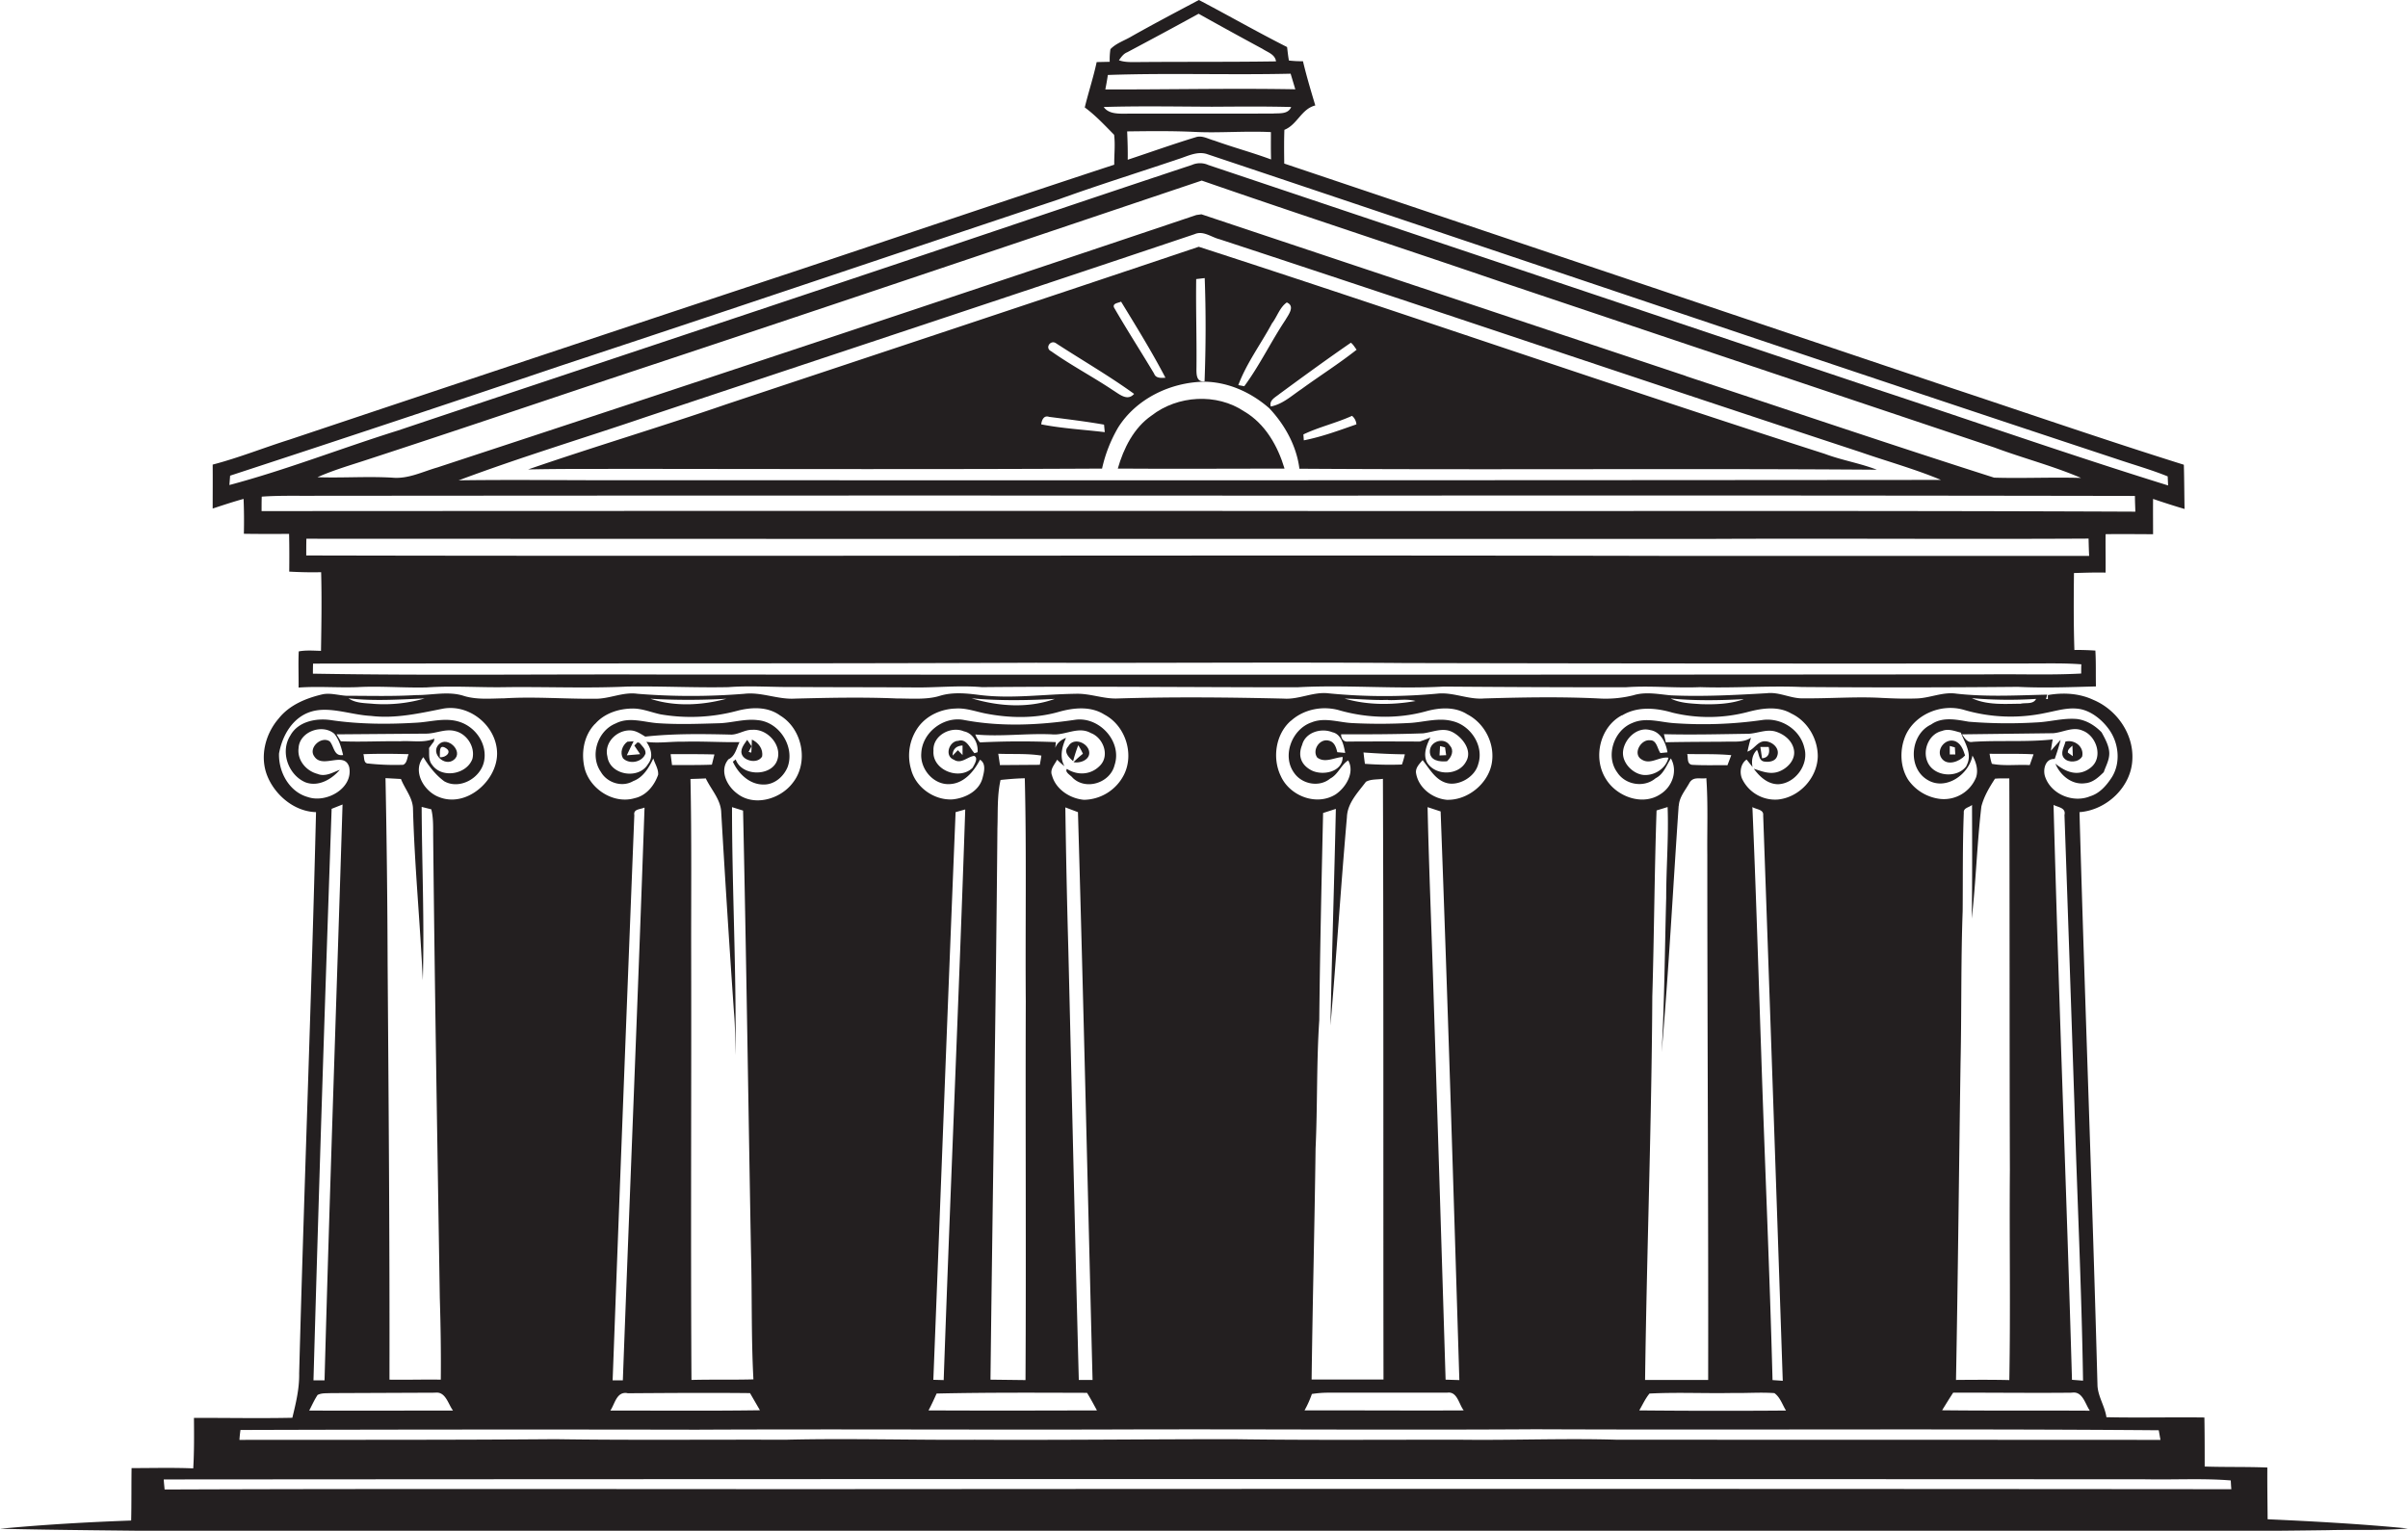
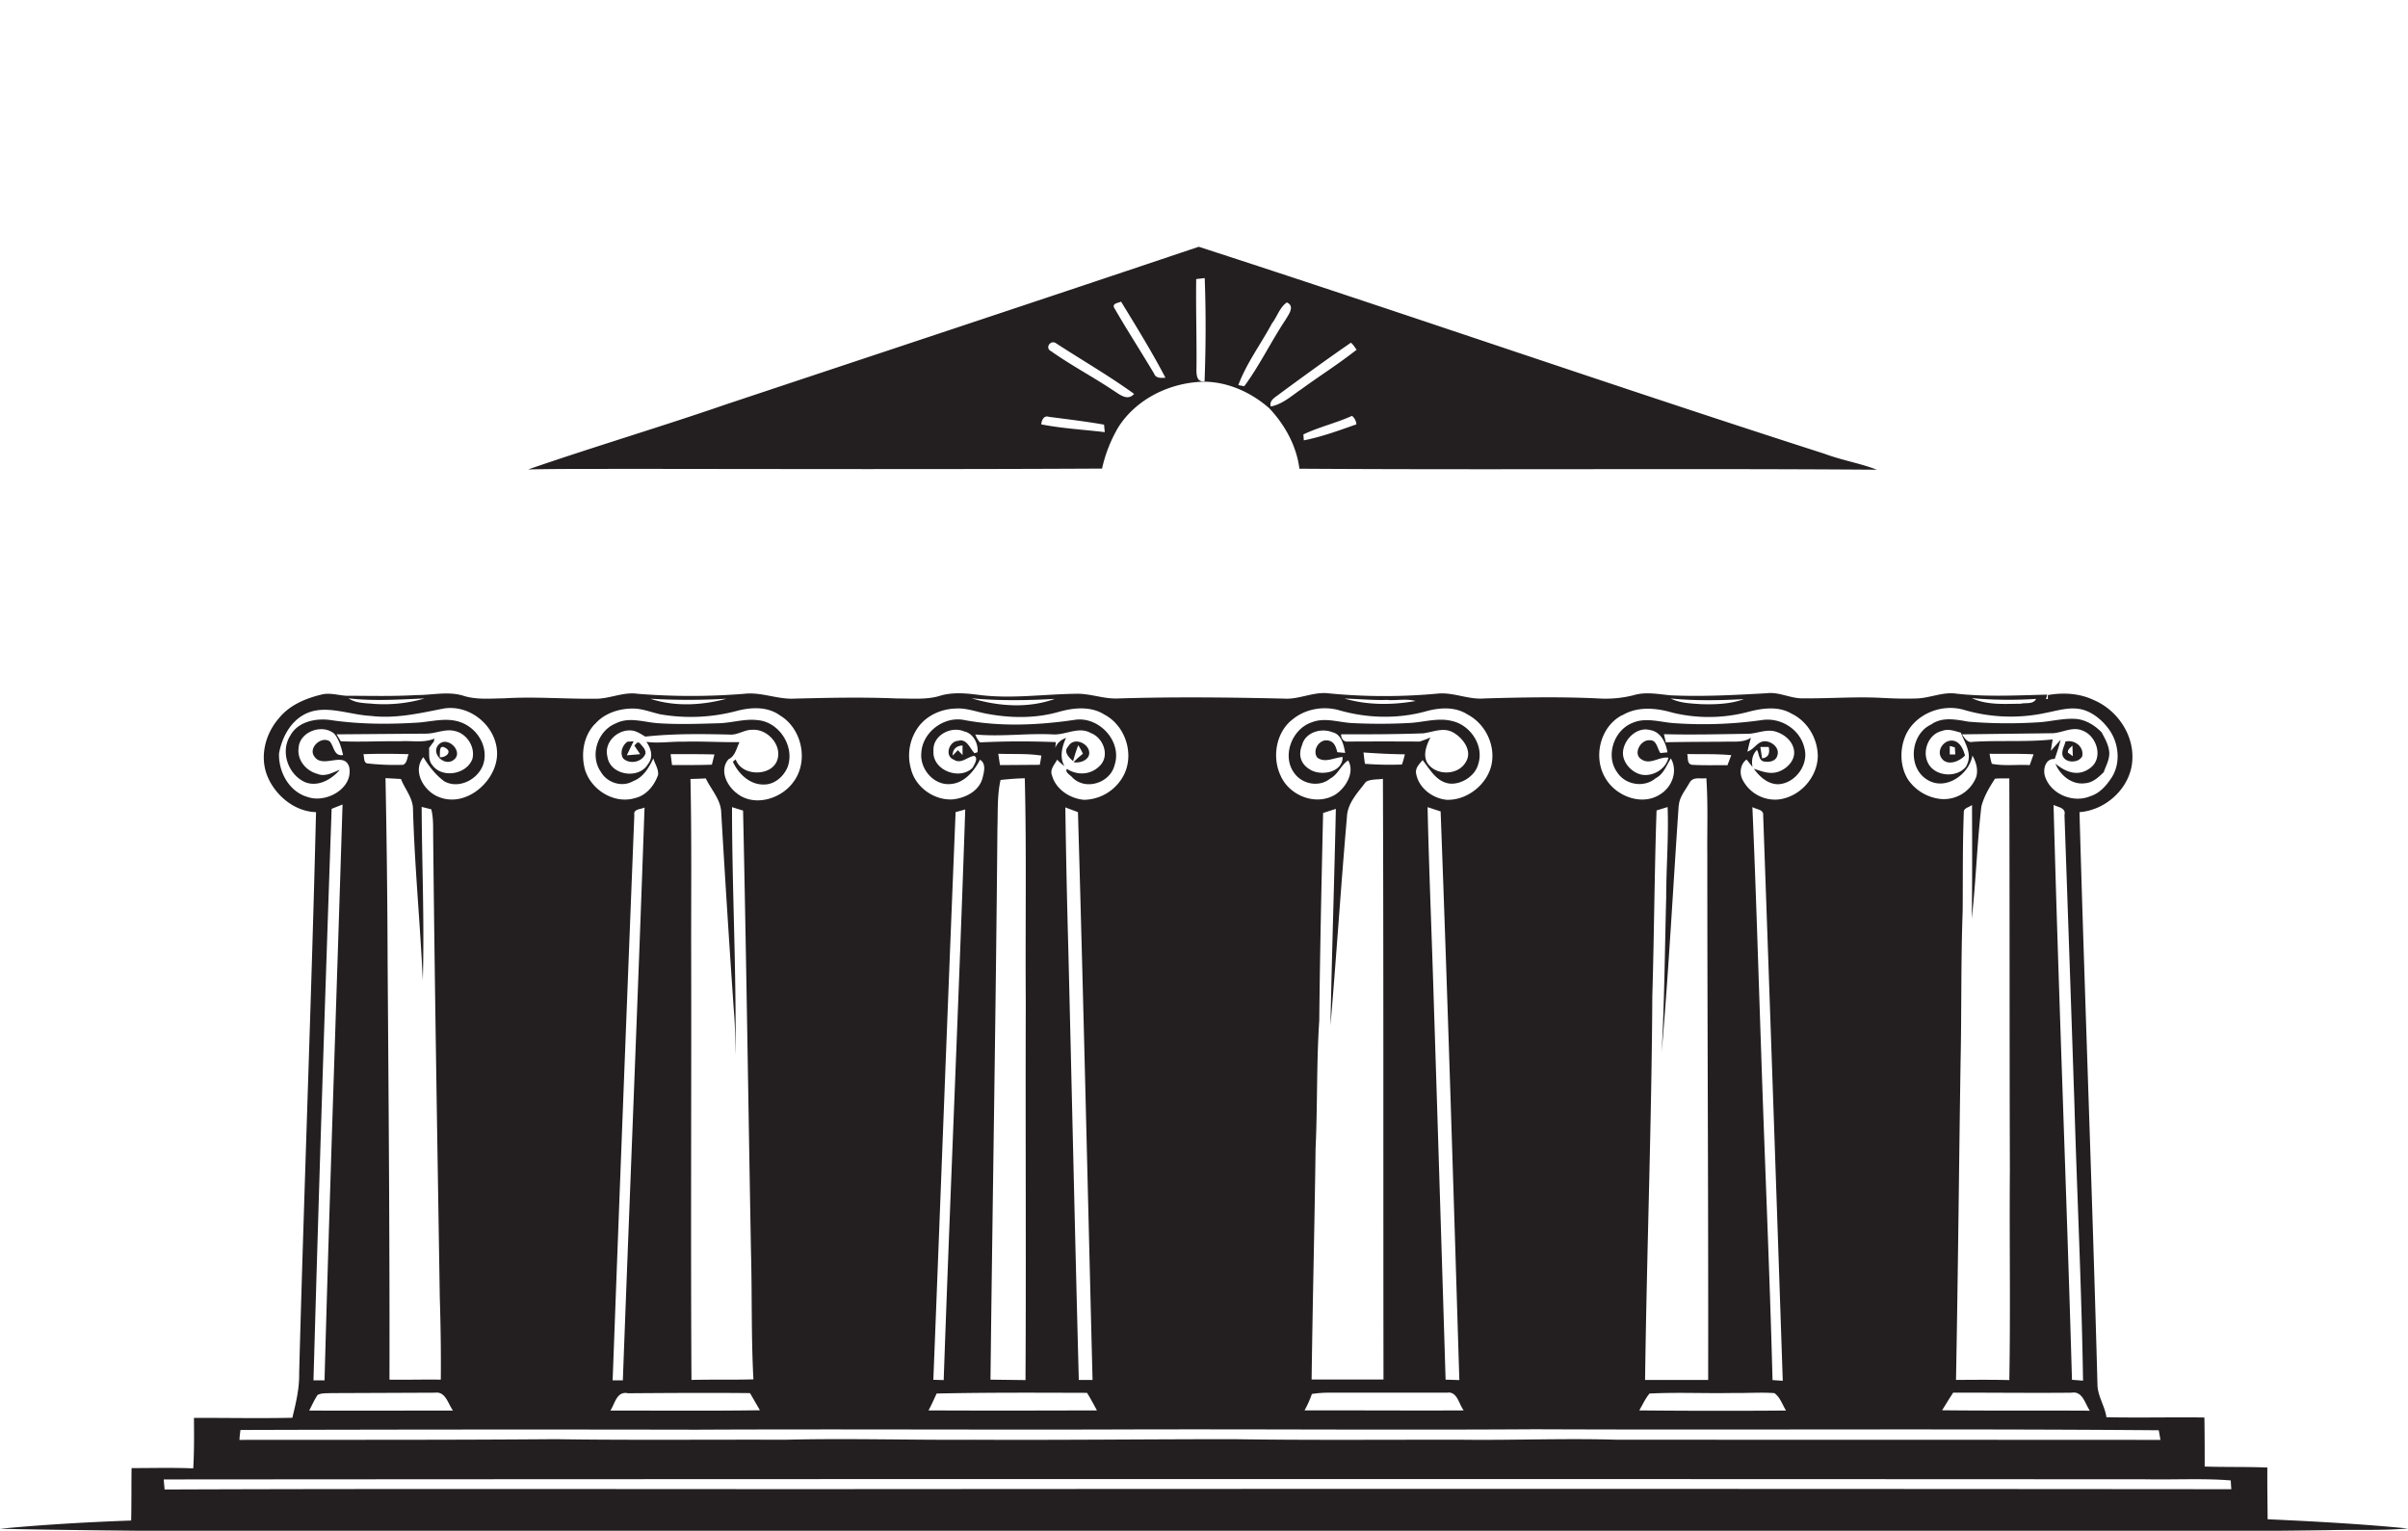
<svg xmlns="http://www.w3.org/2000/svg" id="Layer_1" data-name="Layer 1" viewBox="0 0 1698.4 1080">
  <title>biseeise_bank_flat_black_logo_White_background_3b6b3054-0d02-459d-b3c4-3604c2c79498</title>
-   <path d="M877.6,290.3c-19.5-13.1-47-11.4-65.4,2.9-12.6,8.7-19.7,23.1-23.8,37.4,39.2,0.3,78.4,0,117.6,0C901.2,314.6,892.4,299,877.6,290.3Z" fill="#231f20" />
  <path d="M449.6,523.8l-2.2,2.2,4.1,6.1-9.4.8c1.5-3.4,3.2-6.6,4.8-9.9l-4.4.3c-3.6,2.5-5.4,7.8-3.1,11.7,4.6,4.6,13.7,2.8,15.9-3.4,0.2-3.2-2.5-5.3-4.3-7.5Z" fill="#231f20" />
  <path d="M320.2,536c7-5.6-4.5-17.1-10.7-10.8S313.7,541.4,320.2,536Zm-6-8.3c5.1,2.7.1,7.1-4,6.5C310.5,531.2,309.2,524.8,314.3,527.7Z" fill="#231f20" />
-   <path d="M537.5,533.8c1-5.3-2.6-9.9-7.2-12,0,3.1-.2,6.1-0.4,9.2l-1.9-.5,2.1-4-3.1-4.5c-2.1,3.1-5.6,7-3.4,11S534.4,538.9,537.5,533.8Z" fill="#231f20" />
  <path d="M756.9,537a106.4,106.4,0,0,1,3.6-11.2,43,43,0,0,1,3.3,6,78.9,78.9,0,0,0-6.6,5.9c4.8,1.1,12.3-1.9,10.9-7.9s-11.1-9.7-14.6-3.2C749.8,530.3,753.9,534.5,756.9,537Z" fill="#231f20" />
  <path d="M1599.4,1071.9c-0.1-12.2-.3-24.4-0.2-36.5-14.7-.6-29.5-0.2-44.2-0.7,0-11.5,0-23-.2-34.6-23-.3-46,0.3-69.1-0.2-1.1-7.7-5.8-14.3-6.3-22.1-3.6-134.9-8.9-269.9-12.7-404.8,19.2-1.4,36.7-17.9,37.3-37.5,0.8-17.9-11.2-34.9-27.5-41.7-10-4.7-21.3-5.3-32.1-3.4v2.8h-1.3l0.8-3.1c-21.4.5-42.8,1.7-64.1-.7-9.5-1.4-18.5,3.1-27.9,3.4s-16.5,0-24.8-.4c-18.2-1-36.4.5-54.6,0.3-9.1.5-17.3-4.7-26.4-3.6-22.5,1.3-45.1,2.5-67.6,1.5-8.8-.8-17.7-2.7-26.3-0.1a80,80,0,0,1-24.6,2.3c-26.9-1.3-53.9-.8-80.9,0-10.9.9-21.1-4.3-32-3.5a403.7,403.7,0,0,1-77.4-.1c-10.9-1.4-21.1,4.5-31.9,3.7-38.9-.9-77.9-1.3-116.8-0.1-10.2.5-19.8-3.7-30-3.3-22.7.3-45.4,3.7-68.1,0.8-9.2-1.2-18.8-2.1-27.8.7s-20.2,1.8-30.3,1.8c-23.8-1-47.7-.5-71.5.1-12.2.8-23.7-4.8-35.9-3.4a467.4,467.4,0,0,1-75.3,0c-10.3-1.5-19.9,3.7-30.1,3.5-21.4.2-42.7-1.6-64-.3-9.4.1-19,1.1-28.1-1.6-11-3.7-22.5-.6-33.8-0.7-16.4,1-32.9.5-49.3,0.5-5.5-.3-11.1-2.1-16.6-1.1-11.7,2.7-23.6,7.5-31.2,17.1-9.4,10.8-13.5,26.6-8.2,40.2s19,25.5,34.5,25.9c-3.2,132-8.4,264-11.9,396.1,0.2,10.6-2.3,20.9-4.8,31.2-23.1.5-46.3,0-69.4,0.1,0.1,11.9.2,23.8-.5,35.6-14.5-.6-29-0.2-43.5-0.2-0.2,12.3,0,24.7-.3,37-30.9,1.1-61.8,2.9-92.6,5.8,43.3,1,86.5,1.2,129.8,1.8q583.7,0.4,1167.5.1c114.9-.3,229.8.7,344.7-0.9,18.8-.5,37.7.4,56.4-1.2C1665.4,1075.2,1632.4,1073.4,1599.4,1071.9ZM1390.9,567.9c0.1,26.7.2,53.5-.2,80.2,3-26.3,3.7-52.8,6.8-79.1,1.8-7.1,5.7-13.6,9.6-19.6,3.3-.3,6.7-0.2,10.1-0.2,0.3,92,.1,184.1.4,276.1-0.4,49.5.5,98.9-.4,148.4-12.5-.3-25.1-0.2-37.6-0.1,1.4-74.5,2.1-148.9,3.2-223.4,0.8-35.8.2-71.6,1.5-107.4,0.2-23.2-.1-46.3.8-69.4C1384.7,569.9,1389,569.7,1390.9,567.9Zm12.4-36.1c10.3,0.2,20.7-.2,31,0.4l-2.7,7.6c-8.9-.5-18,0.8-26.7-0.9A39.8,39.8,0,0,1,1403.3,531.8Zm57.9,450.8c7.7-1.3,9.4,7.8,12.8,12.7-34.7-.2-69.5.1-104.2-0.3,2.6-4.2,5.1-8.3,7.8-12.4C1405.4,982.5,1433.3,982.9,1461.2,982.6Zm8-8.5-7.8-.6c-3.9-135.2-9.4-270.4-13-405.6,3.3,1.7,8.9,2,7.7,7.1q3.6,101.8,7,203.5C1465,843.6,1468.2,908.8,1469.2,974.1Zm-33.1-481c-2.1,4.1-7.3,2.5-10.9,3.4-11.5.1-23.7,1.1-34.4-3.9A301.5,301.5,0,0,0,1436.1,493.1Zm-91.8,25.2c7-14.7,25.3-22,40.8-17.5a117.1,117.1,0,0,0,58.1,2.1c7.7-1.5,15.6-4,23.5-2.7s15.5,7.2,20.5,14c7.1,9.5,8.8,23.5,2.5,33.9-3.8,5.9-8.6,11.6-15.5,13.7-11.8,4.9-27.2-1.2-31.6-13.4-2-5.1-.1-13.4,6.6-12.9,1.6-4.4,3-8.9,4.2-13.5-2.4,2.5-4.6,5.2-6.9,7.7,0.4-2.7.8-5.4,1.3-8-18.8,2-37.6.5-56.4,1.7-3.8.9-5.8-2.8-7.6-5.3l64.3-.8c6.9-.5,13.7-4.8,20.6-1.9,10,3.6,15,18.9,6,26.1s-18.1,2.9-25-2.7c3.4,8.2,11.6,15.1,20.9,13.8,5.5-.4,9.5-4.2,13.2-7.8,1.5-4.4,4-8.6,3.9-13.5s-2.9-10.1-5.4-14.6c-4.6-4.8-10.6-8.5-17.2-9.4-9.7-.9-19.1,2-28.8,2.4a338.3,338.3,0,0,1-47.7-.5c-8.9-1.5-18.6-3.7-26.6,2-14.7,6.9-16.8,30.7-2.4,39.1,12.8,7.7,29.1-3.8,31.6-17.2,2.6,4.6,4.3,10.3,2.5,15.5a24.5,24.5,0,0,1-25,15.1,32,32,0,0,1-22.8-13.5C1340,541,1339.7,528.4,1344.3,518.3Zm42.7,22.1c-6.5,9.1-23.4,7.6-27.6-3.1-3.5-8.3,1.2-19.6,10.4-21.6,4.4-1.8,8.9.1,13.2,1.2C1385.9,524.3,1391.5,532.2,1386.9,540.3Zm-157.3-47c-9.6,3.4-20,3.7-30.1,3.4-7.2-.5-14.7-0.7-21.3-4C1195.3,494.5,1212.5,494.2,1229.6,493.3Zm-85.5,11.3c10.7-6.5,23.9-5.3,35.4-1.9a108.5,108.5,0,0,0,54-.7c9.7-2.5,20.8-4,29.8,1.3,11.5,5.4,18.8,17.9,18.7,30.4-0.4,15.1-13,28.8-28.1,30.3a25.8,25.8,0,0,1-25.2-14.5c-2.1-4.5-1.1-10.9,3.1-13.7,1.4,1.7,2.8,3.5,4.2,5.3-0.9-4.4-.2-8.8,3.1-12.1,1.6,2.6,1.2,7.6,5.1,8.2s8.1-.3,9.2-4c2.1-5.5-3.8-10.4-8.9-10.3s-7.4,5.8-12.1,7.3c0.7-3.3,1.5-6.6,2.5-9.8-5.6,3.7-12.3,2.5-18.5,2.8-13.9.1-27.8,0.1-41.6,0.4l-1.3-5.7c19.9,0.5,39.8,0,59.8-.3,6.3-.3,12.7-3.5,19.1-1.5s12.1,6.9,12.9,13.6-5,12.6-11.1,14.7-11.8-.4-17.3-2.1c4.1,5.6,9.8,10.9,17.2,10.9,12-.5,21.7-13.8,18.5-25.4-2.9-13.2-16.5-21.8-29.7-19.9a293.1,293.1,0,0,1-62.5,2.2c-9.7-.7-19.8-4.3-29.2-0.1-13.1,5.2-19.1,23.4-10.6,34.9,5.7,8.8,18.9,11,27,4.1,5.7-2.9,7.6-9,10.8-14,5,8.8,1,19.9-7.2,25.1-12.7,8.7-30.9,1.9-38.5-10.4C1123.2,534.9,1128.4,512.7,1144.1,504.6Zm39.9,63.8c0.3-6.1,4.6-10.9,7.4-16s8-2.6,12-3.5c1.3,18.1.5,36.2,0.7,54.3,0,123.4.8,246.9,0.6,370.3h-44.5c1.2-90.2,4.6-180.3,5.1-270.4,1.3-43.8,1.5-87.6,3-131.4l7.8-2.4c0.8,21.4-1,42.7-1,64.1-1,36.3-1.2,72.7-3.2,108.9C1177,684.5,1180,626.4,1184,568.4Zm6-36.5c10.3,0.2,20.7-.2,31,0.8l-2.7,7.1c-8.4-.1-16.8.2-25.1-0.3C1189.6,538.9,1190.8,534.4,1190,531.9Zm-26.5,451.2c19.5-1,39.1,0,58.6-.4,9.8,0.2,19.5-.6,29.3.1,4.1,2.9,5.6,8.1,8.2,12.3q-51.7.4-103.5-.1C1158.6,991,1160.5,986.7,1163.5,983.1Zm93.9-9-7.3-.5c-2-77-5.5-154-8-231-2-57.8-3.7-115.5-6.2-173.3,2.5,1.7,8.1,1.6,7.6,5.8Q1250.7,774.6,1257.4,974ZM1241.6,527h5.9c0.9,4.1,0,7.6-4.7,8Zm-83.6,8.9c6.1,3.9,12.4-2.3,18.8-1.3-1.8,7.5-9.5,12.5-17,12.2s-16.1-8.3-15-17,10-17.2,19.1-14.7c7.5,1.2,11.1,9,12.2,15.7l-5,.5c-2.2-3.1-2.6-9.3-7.4-9C1157.1,521.6,1151.3,532.2,1158,535.9Zm-179.1-42c6.5,0.4,13.1-1.1,19.5.7-16.4,2.9-33.8,3-50-1.7C958.6,493.1,968.8,494.2,978.9,493.8Zm-68.4,14.7c9.2-8.4,22.9-10.9,34.7-7.3,19.6,5.5,40.7,6,60.4.6,9.6-2.7,20.6-3.5,29.3,2.1,12.6,6.5,20,21.5,17.1,35.4s-17,25.3-31.5,24.9c-10.3-.9-20.4-8.7-21.8-19.3-0.2-3.6,2.6-6.2,4.7-8.7,4.9,6.1,9,14.1,17.2,16.2s19.6-4.1,22-13.3c4.3-12.9-5.3-27.4-18.1-30.4-10.1-2.7-20.4.8-30.5,1.3a384.4,384.4,0,0,1-39.5.1c-9.8-.3-19.9-4.4-29.5-0.5-13.7,4.7-21,23.4-12.3,35.5,5.5,8.1,17.8,10.5,25.5,4.1,5.6-2.9,7.6-9.6,12.7-12.8,4.8,8.5-1.6,19.1-8.9,24-13.5,8.4-32.4,1.1-38.7-13.1C897.2,534.7,899.8,517.8,910.5,508.5ZM950,576.6c0.3-10,7.8-17.5,13.4-25,3.5-2,8-1.5,12-2.1,0.5,141.3.2,282.5,0.4,423.8H925.1c0.7-54.4,2.1-108.7,2.8-163.1,1.4-30.1.6-60.3,2.6-90.4,0.5-48.8,1.6-97.5,2.7-146.2l9-2.9c-1.1,50.9-2.8,101.9-3.8,152.8C942.6,674.6,945.7,625.6,950,576.6Zm-20.9-42.1c5.5,4.1,12-.1,17.9-0.4,0,10.8-14.6,13.5-22.4,9.2s-8.9-11.2-6.2-17.7c2.3-8.9,13.3-12.2,21.3-9,6.5,1.4,8,9,9.1,14.6l-5.6-.5c-0.8-3.4-2-7.2-5.8-8.1C930.9,520.7,925.2,529.2,929.1,534.5Zm16.8-16.4c19.3,0,38.6,0,57.8-.7,6.7-.8,13.8-4.3,20.5-1s14.6,12.7,9.9,20.8c-5.2,10.1-21.5,10.4-27.5.9-3.1-5.7-.4-12.5,2.3-17.8-2.4,1.1-5,2-7.5,2.9-16.9-.1-33.7-0.1-50.6,0C947.6,523.6,945.9,521,945.9,518.2Zm45,14a61.7,61.7,0,0,1-2.1,7.3,232.1,232.1,0,0,1-26.1-.5c-0.4-2.7-.7-5.4-1-8C971.4,531.6,981.1,532.1,990.9,532.2ZM925.3,983.5a76.3,76.3,0,0,1,12.3-.9h83.1c7.2-1.1,8.2,8.1,11.7,12.5-37.4.2-74.8-.1-112.3,0A71.9,71.9,0,0,0,925.3,983.5Zm81.7-414,9.1,3c5,133.7,9.1,267.4,13.2,401.2l-9.7-.3q-4.3-140.8-8.8-281.6C1009.5,651,1007.8,610.3,1006.9,569.6ZM744,493.1c-18.9,6.8-39.7,5.3-58.7-.4C704.9,494.5,724.5,494.2,744,493.1Zm-96.2,19.7c6.1-8.2,16.2-12.6,26.2-12.9,7.1-.5,13.8,2,20.6,3.4,17.1,3.4,35.1,3.8,52-1,10.5-3,22.7-4.3,32.4,1.9,14.7,7.7,21.2,27.7,13.7,42.5a32.2,32.2,0,0,1-28.2,17.6c-9.8-.9-19.8-7.3-22.5-17.2-1.7-4.2,1.8-7.6,3.6-11.1a55.4,55.4,0,0,0,5.2,4.6c-3.6-6.4-1.8-13.7,1.1-20-3.4,1.3-6.3,3.5-7.6,7.1l0.4-4.1c-17.8-.7-35.7-0.7-53.5.2a16.6,16.6,0,0,1-3.3-5.6c17.9,1.7,35.9-.9,53.9-0.1,9.3,1,18.7-6,27.6-.9,8.6,3.2,13.4,15.5,6.7,22.7s-16.4,7.2-23.6,2.6c-1.7,2.4,2.8,4.5,4.1,6.3,9.4,9.1,26.4,3.5,29.5-8.9,5.6-16.6-10.6-34.3-27.5-32.1-26.2,3.9-53,5.1-79.1.1-14.3-2.5-29.1,9.1-29.7,23.6-0.9,11.1,8.7,22.5,20.2,21.7,10-.5,17-9,21.2-17.2,4.5,2.7,2.9,8.7,1.8,12.9-2.4,9.3-12.2,14.2-21.1,15.1-13,.8-26.1-8.5-29.3-21.2A34.4,34.4,0,0,1,647.8,512.8Zm12.7,470.4c35.4-.8,70.8-0.6,106.2-0.5,2.5,4,4.7,8.2,7,12.4-39.6.1-79.2,0.2-118.8,0C657,991.2,658.8,987.2,660.6,983.2Zm-2.2-9.7c5.3-133.5,10.2-267,15.7-400.5l6.8-1.9c-4.5,134.2-10.5,268.4-15.2,402.6Zm47.3-423.2c5.7-.6,11.4-1.1,17.2-1.2,1.3,52.5.3,105.1,0.7,157.6-0.3,89,.3,178-0.2,267l-24.7-.3c1.5-129.7,3.8-259.3,4.9-389C703.9,573,703.2,561.5,705.7,550.3Zm-1.6-18.5c10.2,0.4,20.5-.3,30.5,1.3-0.3,2.2-.7,4.3-1.1,6.5l-28.1.2C704.9,537.1,704.5,534.5,704.1,531.8Zm47.3,37.8,9,3.4c3.9,133.5,6.9,267,10.3,400.6h-9.7c-2.7-101.4-4.9-202.9-7.4-304.3Q752.1,619.4,751.4,569.6Zm-75.9-46.9c-6.2.7-9.3,10.8-2.6,13.3,5.1,3.3,9.4-2,14.2-2.7,3.4,1.3.1,6.3-1,8.4-9.3,9.2-28.7,1.6-27.6-12-0.7-10.7,12.2-17.7,21.5-13.7,6.5,1.3,10.2,8.5,9.6,14.7l-2.2.7C684,528,681.8,520.6,675.5,522.8Zm3.7,10.2-3.5-3.6-3.7,3.8c0-4.5,2.6-6.9,7-7.1v6.9ZM512.4,493c-17.4,4.7-36.5,5.7-53.7,0A473.8,473.8,0,0,0,512.4,493Zm-92.7,17.8c6.5-7.5,16.6-10.8,26.3-10.9,6.9-.1,13.3,2.7,19.9,4.1a126.3,126.3,0,0,0,53.7-2.4c10.1-2.7,21.7-3.3,30.6,3.2,15.8,9.5,20.5,33.2,8.8,47.7-8.8,11.5-27.4,16.8-39.3,7.2-7.1-5.3-12.5-16.3-5.9-24,4.8-2.2,5.6-7.8,7.8-12.1-13.2.2-26.5-.7-39.7-0.3-8.7-.2-17.4,1.3-26,0.1,3.3,4.6,5.1,10.7,1.2,15.6-6.5,11.3-27,8-28.7-5.3-2.6-10.4,7.9-19.8,17.9-18.2,3.2,0.6,6,2.5,8.8,4.2,20.2-2.2,40.6-1.9,60.9-1.4,5.1-.2,9.6-3.6,14.8-3.4,11-.7,21.7,11.8,17,22.4s-24.7,10.4-28.9-1.5l-2,1.6c3.8,8.4,11.8,16.2,21.6,16.1,7.6,0.2,14.2-5.5,17-12.3,5.3-14.3-5.8-31.8-21-33.1-9.5-1.2-18.8,2.1-28.2,2.2-13.8.4-27.6,0.9-41.4,0-10.2-.5-20.9-4.9-30.6.1-12.9,5.2-18.5,22.7-10.5,34.2,4.4,7.7,15,11.1,22.8,6.5,7.2-2.7,11.1-9.5,14.2-16,1.1,3.8,3.7,7.4,3.4,11.5-2.6,7.5-8.3,14.7-16.4,16.5-14.6,4.4-30.9-5.8-35.2-20.1C409.6,532,411.5,519.1,419.7,510.7Zm34.9,59.1c-4.7,134.7-10.3,269.3-15.3,404h-7.2q7.4-199.4,15.3-398.8C446.6,570.7,451.7,571.1,454.5,569.8Zm-12,413.1c28.8-.2,57.6-0.4,86.4-0.1l7,12.1c-35.1.5-70.3,0.2-105.5,0.2C433.7,990.5,434.9,981.6,442.5,982.9Zm73.8-413.5,7.7,2.4c2.3,104,3.7,208,5.6,312,0.8,29.8.1,59.6,1.7,89.3-14.6.4-29.1,0-43.7,0.4-0.6-98.9,0-197.8-.2-296.8-0.1-42.4.4-84.8-.5-127.2,3.6-.1,7.2-0.2,10.8-0.4,3.8,8,10.7,15,10.9,24.2q4.1,70.6,9,141.1c0.9,9.9.8,20,1,29.9C519.5,686,516.3,627.7,516.3,569.4Zm-14.3-30c-9.4.4-18.7,0.2-28.1,0.3l-1-7.7c10.3,0,20.6-.1,30.9.2ZM299.5,492.8a102.8,102.8,0,0,1-35.9,3.8c-6.1-.6-12.6-0.3-17.8-3.9C263.6,494.8,281.6,493.5,299.5,492.8Zm-82.2,69.6c-13.3-3.6-20.9-17.7-20.5-30.8,2.3-12.7,9.6-25.5,22.6-29.5s28.1,2.3,42.2,3c17.1,2.1,34.1-1.8,50.8-5.1,18.9-3.5,38.1,12.4,38.2,31.6s-21.7,38.6-41.1,30.7c-10.5-4-18.9-18.2-10.9-28.1,3.9,6.4,8.6,12.5,14.7,17,10.9,6.2,25.7-2.2,28.1-14s-5.3-23.3-15.9-27.4-21.4-.4-32,0.1c-20,1.2-40.1,1.1-59.9-1.8-10.4-1.6-23.3.8-28.8,10.8-7.3,11.4-1.6,27.7,10.5,33,9.1,3.5,18.6-2,24.4-8.8-5,1.9-10.3,5.2-15.8,2.9-8-2.1-14.4-9.7-13.3-18.2,0.6-11.6,16.7-17.4,25.2-10.1,3.5,4.3,4.9,9.7,6.2,15-6.5,1.1-6.3-6-9.4-9.6-6-4.1-15.4,4.6-10.9,10.6,5.8,9,21.1-4.1,24.6,7.5C249.3,556.1,230.3,566.8,217.3,562.4ZM282.1,523c-13.9-.2-27.8.6-41.7,0l-3-4.9,63.7-.5c6.7-.2,13.2-3.6,19.9-1.8,8.3,1.9,14.3,11.2,12.2,19.6-4,11.1-21.7,14.1-28.5,4.1-2.7-3.3-1.8-7.8-2.1-11.7,1.1-1.6,2.2-3.1,3.4-4.6l0.4-2.1C298.8,524.4,290.2,522.4,282.1,523Zm6.1,9.1c-1.1,2.5-1,6.2-3.8,7.5a172.7,172.7,0,0,1-24.6-.9c-3.6,0-2.7-4.3-3.5-6.6C267,531.7,277.6,531.8,288.3,532.1Zm-5.4,17.5c2.8,7.2,8.5,13.4,8.5,21.4,1.1,40.3,5.1,80.4,6.9,120.6,1.2-40.8-.6-81.5-0.8-122.3l6.8,1.7c1.4,5.6,1.3,11.4,1.3,17.1,1.1,109.2,3,218.5,4.7,327.7,0.6,19.2.9,38.4,0.7,57.6-12.1-.2-24.1.2-36.2,0,0.2-97.7-.6-195.4-1.3-293q-0.2-65.7-1.5-131.4Zm-49,21.1,7.8-3.1c-4.2,135.4-9,270.8-12.7,406.3h-7.8Q226.8,772.4,233.9,570.8ZM224,984.2c2.9-1.5,6.3-1.1,9.4-1.3l73.5-.3c7.4-1,9.1,7.9,12.6,12.6-33.8,0-67.6.2-101.4,0C220,991.5,221.7,987.7,224,984.2Zm-54.4,24.7q160.9-.5,321.8-0.2c103.6-.5,207.1.2,310.7-0.2,93.5-.2,187,0.5,280.5-0.1,146.7,0.6,293.4-.5,440,0.7l1.2,6.8q-191.4-.1-382.8-0.1c-36.4-1.1-72.7.4-109.1,0-54-.1-108,0.4-161.9-0.4-60.9,0-121.8.7-182.7,0.4-44.5.3-89.1-1.1-133.6,0-54-.2-108.1.4-162.1-0.4-74.2.6-148.5,0.4-222.7,0.5C169,1013.5,169.3,1011.2,169.6,1008.9Zm483.8,41.7c-179.1.2-358.2-.4-537.3,0.3-0.2-2.4-.5-4.7-0.6-7.1q699.2-.5,1398.5-0.1c19.8,0.4,39.6-.8,59.4.8,0.1,2.1.2,4.1,0.4,6.2Q1113.5,1050.3,653.4,1050.6Z" fill="#231f20" />
  <path d="M1378.2,522.7c-6.5-1.6-12.7,6.3-8.9,12.1s12.5,2.8,16.7-1.8C1384.7,528.9,1382.9,523.9,1378.2,522.7Zm-3,9.5c0-2,0-4,0-5.9l3.6,1c0.1,1.7.2,3.3,0.3,5h-3.9Z" fill="#231f20" />
-   <path d="M171.8,352q0.5,12.3.2,24.6c10.6,0.2,21.2.1,31.9,0.1,0.2,8.9.2,17.7,0.1,26.6,7.5,0.4,15,.6,22.5.4,0.5,18.5.2,37-.1,55.5-5.2-.1-10.5-0.6-15.7.4-0.4,8.5,0,17-.1,25.5,13.8-1,27.6.2,41.4-.3,16.3-.9,32.6.6,48.9,0.2,18.9-1.3,37.8.2,56.7-.2,28.3-.3,56.5.9,84.8-0.4,23.8-.4,47.6.9,71.4,0.4,15.7-1.2,31.4.1,47.1-.1,27.6,0.2,55.2.1,82.8,0.3,16.3,0.3,32.6-1.6,48.9-.2,74.1-.7,148.2.1,222.4,0.1,34.4-1.9,68.9,1.4,103.3-.5q64.1,0.5,128.2.5c17.6-1.3,35.1.7,52.7-.1,23.9,0.8,47.8-1.1,71.7-.1q76.2,0.6,152.4-.1c18.3,0.9,36.7.2,55-.3-0.2-8.4.1-16.9-.4-25.3-5-.3-9.9-0.5-14.8-0.4-0.6-18.1-.5-36.2-0.3-54.3,7.4-.2,14.9-0.5,22.3-0.3,0.1-9-.1-18.1,0-27.1,11.2-.2,22.4,0,33.5,0,0-8.3-.1-16.6,0-24.9q11,3.8,22.2,7.1c-0.2-10.4-.2-20.8-0.5-31.2-55.5-17.4-110.4-36.4-165.6-54.7L905.8,115.4c-0.1-7.9-.2-15.8.1-23.8,9.1-3.6,12-14.8,21.8-17.2-3.1-10.3-6.2-20.7-8.7-31.2a75.5,75.5,0,0,1-9.9-.5c-0.6-3.1-.9-6.3-1.3-9.5-21-10.6-41.4-22.3-62.2-33.2-15.8,8.4-31.6,16.7-47.2,25.5-5.1,3.1-11.1,4.9-15.2,9.2a50.1,50.1,0,0,0-.5,8.9l-9.2.2c-2.3,10.8-5.8,21.3-8.4,32,7.6,5.6,14.1,12.6,20.7,19.3,0.9,7,0,14.1.1,21.1-74.4,24.4-148.5,49.6-222.8,74.4Q383.5,250.1,204.1,310.2c-18.1,5.7-35.7,12.8-54.1,17.6,0.1,10.3,0,20.6,0,31C157.3,356.4,164.5,354,171.8,352ZM1468,468.7c-0.1,2.1-.1,4.3-0.1,6.5-21.7,1.2-43.5.3-65.2,0.6q-468.8.4-937.6,0.1c-81.5-.3-163,0.8-244.4-0.6q0-3.5.1-7.1c169.9-.3,339.9.1,509.8-0.6,86.6,0.3,173.2-.5,259.9.2q221.2,0.5,442.4.3C1444.5,468.1,1456.3,467.8,1468,468.7Zm-295-76.5c-319-.7-638,0.4-957-0.3,0-4,0-7.9.1-11.8q496.3,0.2,992.6.1c88.1-.4,176.2.3,264.4-0.2,0.1,4.1.2,8.1,0.4,12.2H1173.1ZM890.7,360.5q-353.1-.1-706.2.1c0-3.4,0-6.8.1-10.2,12.5-.9,25-0.5,37.5-0.6q351.2-.3,702.5-0.1,290.6-.3,581.2.2c0,3.7.2,7.4,0.3,11.1C1300.9,360.1,1095.8,360.8,890.7,360.5Zm298.5-95.2q-170.9-57-341.8-114.1l-3.6.5q-267.3,90-535.3,178.1c-10.5,3-20.7,8.3-31.9,7.2-17.6-1-35.2.3-52.7-.3,11.9-5.3,24.4-8.8,36.7-12.9,56.6-18.5,113.1-37.6,169.6-56.5,139.3-46.1,278.3-93.1,417.4-139.9,70.3,24.4,141.1,47.5,211.5,71.6q173.7,58.4,347.5,116.7c20.3,7.6,41.4,13,61.2,21.5-20.4-.6-40.9.4-61.3-0.2C1333.7,313.8,1261.6,289.3,1189.2,265.4ZM1369,338.6q-460.5.4-921,.2c-41.5.2-83-.5-124.5,0.1,43.5-16.3,88.1-29.7,132.1-44.7,129-43,258.1-85.7,387-129,6.1-2.7,11.8,2.2,17.6,3.6,150.8,49.6,301.3,100.6,452.1,150.2C1331.3,325.6,1350.6,330.9,1369,338.6ZM795,36.9c16.9-9,33.7-18,50.4-27.2q22.5,12.6,45.1,24.8c3.6,2.4,8.8,3.8,9.5,8.8-32.7.5-65.5,0.2-98.2,0.5-4.2,0-8.6.2-12.6-1.3C790.8,40.3,792.4,37.9,795,36.9Zm-13.6,16c43-1.5,86,.1,128.9-0.9l3.3,11c-44.6-.8-89.3.2-134,0.1C780.3,59.6,780.9,56.2,781.4,52.8Zm-3.1,22.6c25.5-.8,51-0.3,76.5-0.2,18.6-.1,37.2-0.3,55.9.2-2.2,5.2-8.1,4.3-12.7,4.6-35.7.2-71.5,0-107.2,0.1C786.2,80.1,781.2,79.5,778.4,75.4Zm118.2,37c-13.2-4.9-26.7-8.5-40-13.3-4.3-1.1-8.6-3.9-13.1-2.4-16.1,4.9-32,10.6-48,15.9,0.1-6.6-.1-13.3-0.4-20,16.1-.2,32.3-0.4,48.5.4s35.3-.8,52.9.1C896.4,99.6,896.3,106,896.5,112.4ZM162.3,335.6q116.7-38.2,233-77.5c117.2-38.7,234.2-78.3,351.3-117.4,27.9-10.1,56.2-18.9,84.3-28.4,6.5-2,13.1-5.7,20.1-3.7,214.2,71.7,428,144.5,642.4,215.4,11.8,4,23.9,7.4,35.5,12.1l0.3,6.4c-69.6-21.6-138.3-45.7-207.5-68.5L852.2,116.4a14.2,14.2,0,0,0-11.6,0c-77,25.5-153.8,51.7-230.8,77.4C500.1,230.6,390.2,267,280.5,303.8c-39.7,12.4-78.5,27.7-118.7,38.4Z" fill="#231f20" />
-   <path d="M1020.6,537.1c3.1-2.8,5.3-7.5,2-11.1-3.8-6.1-13.8-3.2-14.1,3.8S1015.5,537.6,1020.6,537.1Zm-4.9-10.7,3.5,0.9c0.2,1.8.5,3.7,0.8,5.5l-4.7.2C1015.4,530.8,1015.5,528.6,1015.7,526.4Z" fill="#231f20" />
  <path d="M1468.6,533.7c1.5-6.9-5.4-12.1-11.8-10.5-0.8,3.7-4,8.2-1,11.7S1466,538.1,1468.6,533.7Zm-6.9-7.7c0.1,2.5.2,5,.3,7.5l-3.5-2.5C1458.2,528.7,1460.4,527.4,1461.8,526Z" fill="#231f20" />
  <path d="M512.4,285.2c-46.4,16-93.5,30-139.9,46,22.7-.5,45.4-0.3,68.1-0.4,112.2,0.1,224.5.4,336.7-.2a100.2,100.2,0,0,1,11.3-28.9c12.8-20.4,36.8-31.9,60.5-32.4,17.1,0.1,33.5,7.6,46.2,18.8,11,11.7,19.2,26.6,21.2,42.6,135.8,0.9,271.5-.3,407.3.7-12-4.6-24.8-6.7-36.8-11.2-147.6-47.4-294-98.3-441.5-146.1C734.6,211.4,623.5,248.2,512.4,285.2Zm222,14.2c0.3-2.9,1.8-6.6,5.5-5.3,12.9,1.7,25.9,3.2,38.8,5.5l0.5,5.3C764.2,303.1,749.1,302.3,734.4,299.4Zm50.7-24c-14.3-9.6-29.6-17.6-43.7-27.6-4.7-2.2-.4-8.5,3.6-5.5,18.3,11.9,37.2,22.8,54.9,35.6C795.2,283.3,789.5,278.1,785.1,275.4ZM814,263.6c-9.3-15.6-19.2-30.9-28.3-46.7-1.1-3.1,3.3-3.1,5-4.1,10.8,17.7,21.7,35.3,31.3,53.7C819,266.7,815.2,267,814,263.6Zm105.6,47.1-0.3-4.2c11.1-5.3,23.1-8,34.3-13.1a8.6,8.6,0,0,1,3.1,6C944.4,303.7,932.3,308.2,919.5,310.7Zm37.3-64c-12.5,9.9-26,18.4-38.9,27.8-6.9,4.6-13.3,10.7-21.7,12.3-1.3-4.5,3.3-6.5,6.2-8.9,16.6-12.2,33.3-24.4,50.3-36.1C954.5,243.1,955.6,245.1,956.8,246.7Zm-59.4-19c3.4-4.7,5.3-11,10.1-14.3,6.1,2.6,1.1,8.7-1,12.4-10.2,15.3-18.2,32.1-29,46.7l-4.2-.8C879.3,256,889.5,242.5,897.4,227.7ZM849.6,269c-6.4.9-5.7-6.2-5.7-10.4,0.2-20.6-.5-41.1-0.2-61.7l6-.7C850.6,220.5,850.5,244.8,849.6,269Z" fill="#231f20" />
</svg>